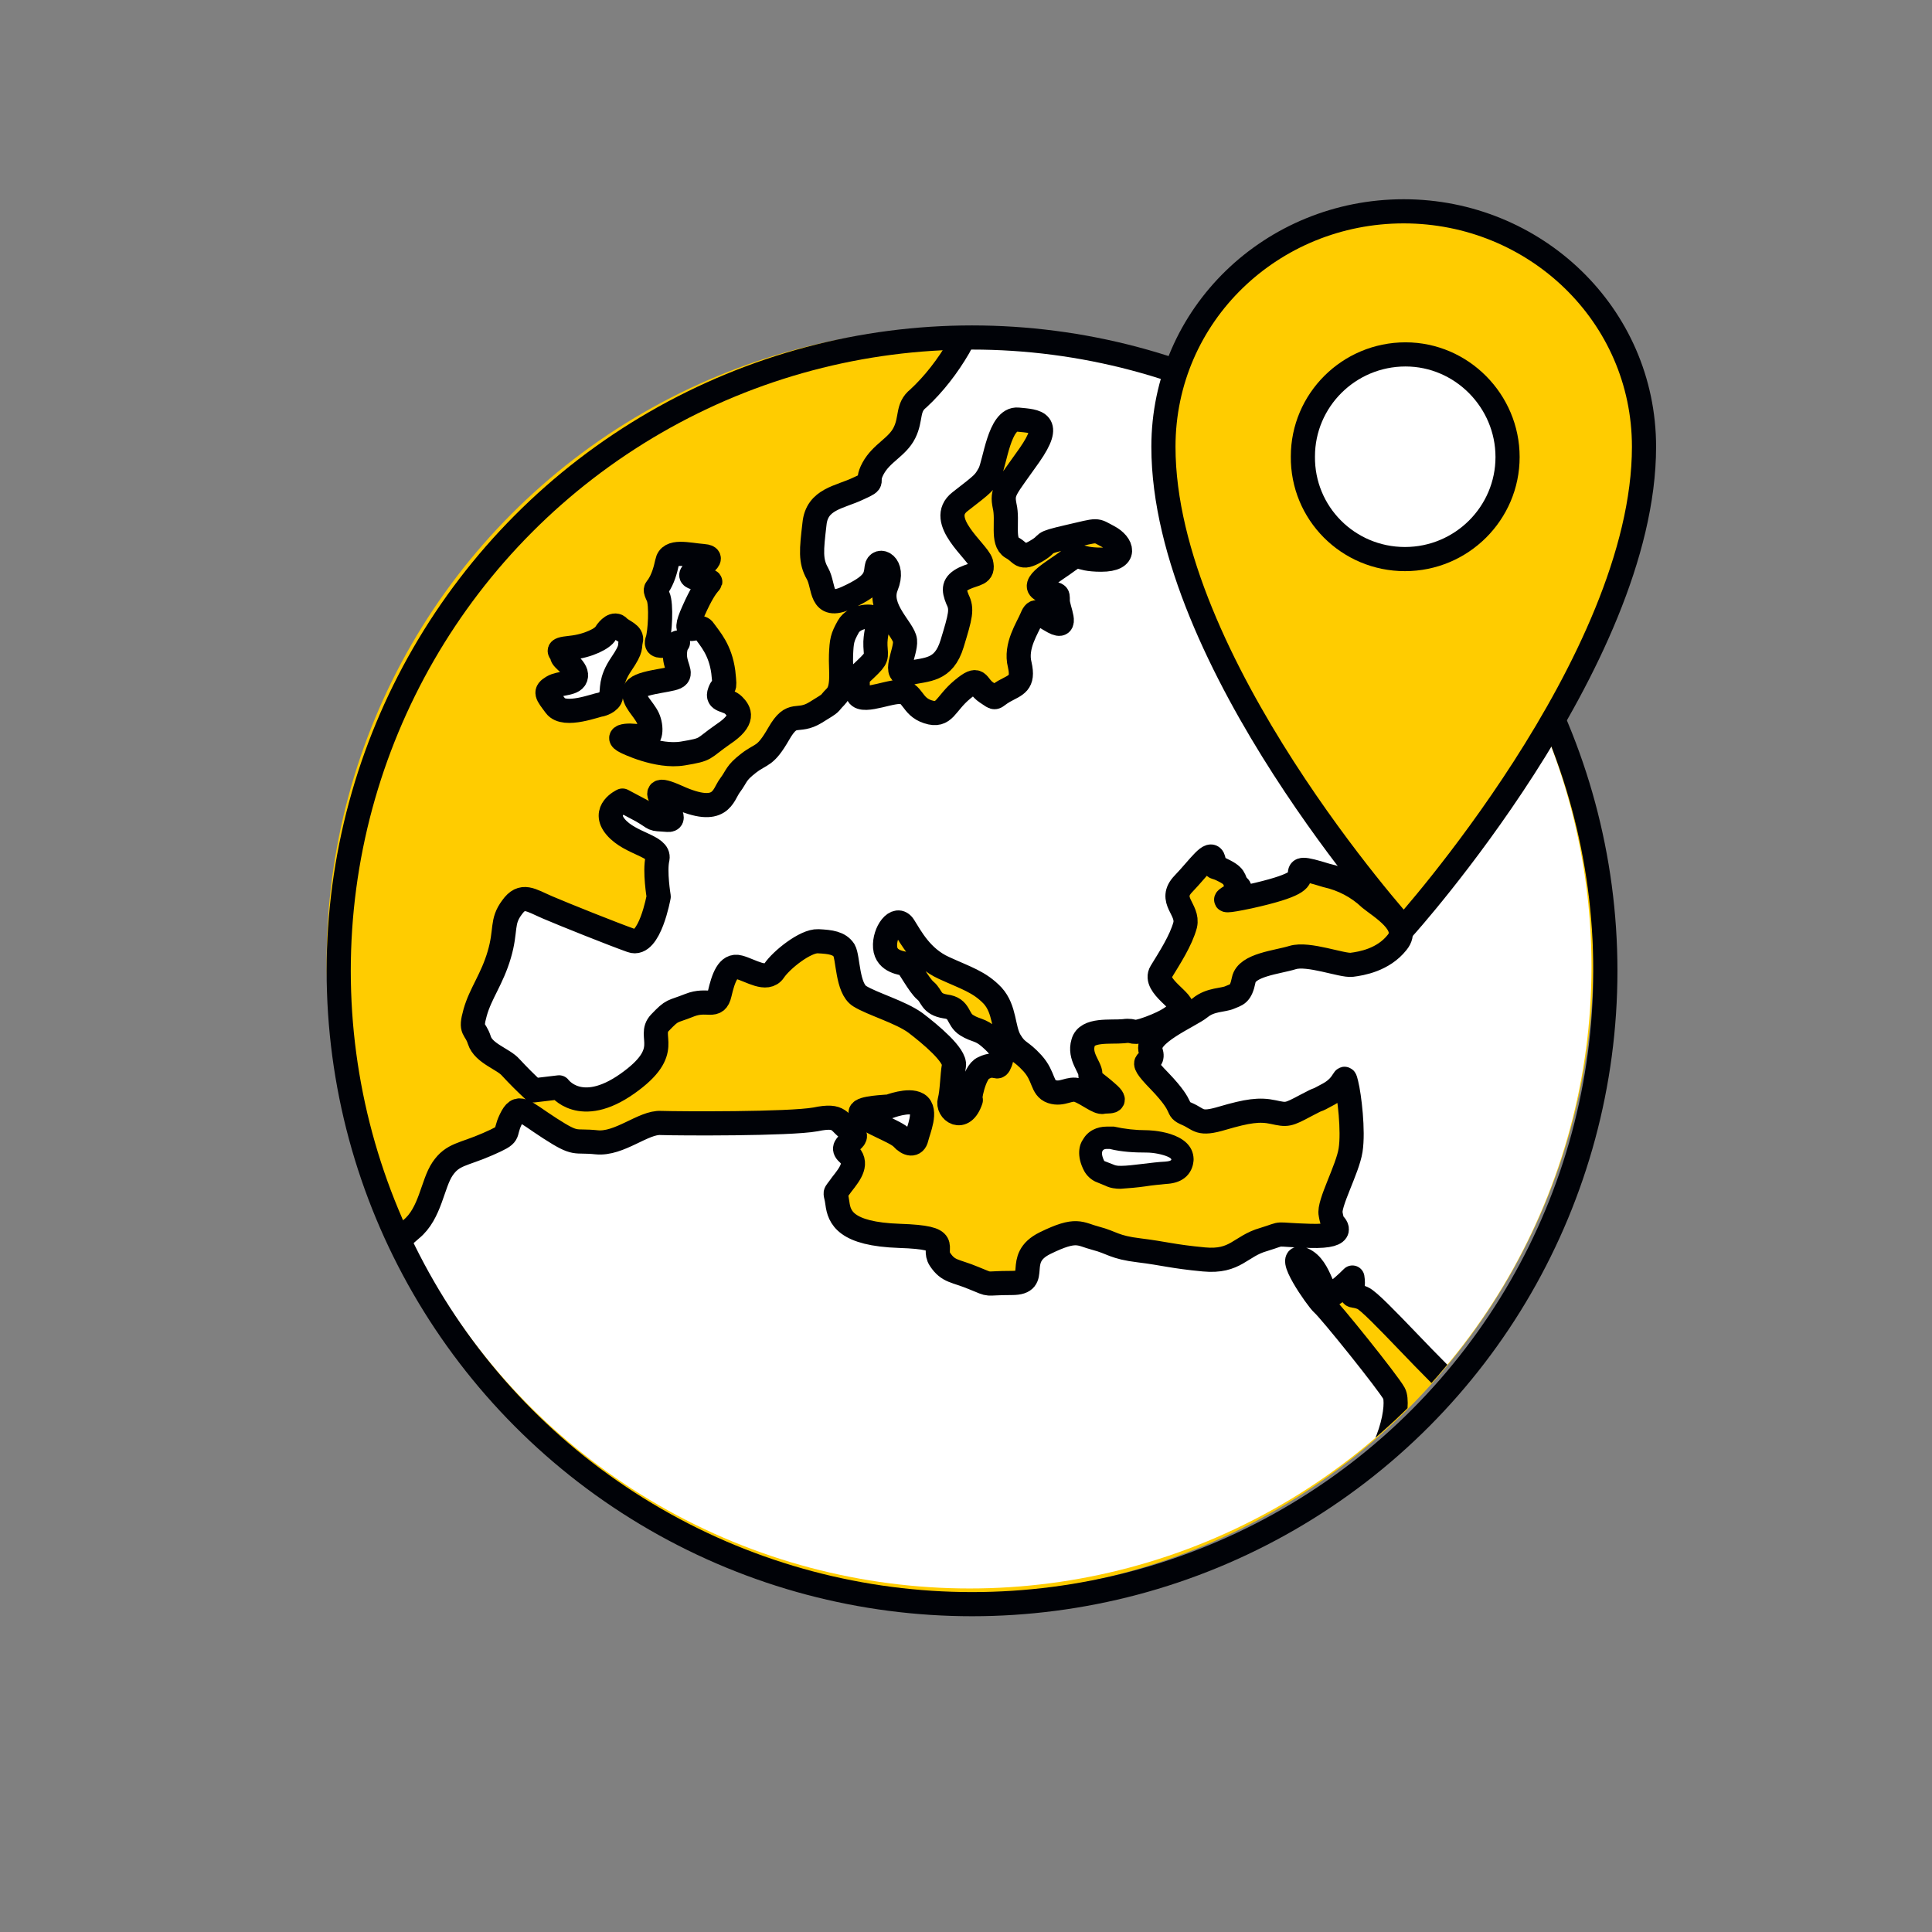
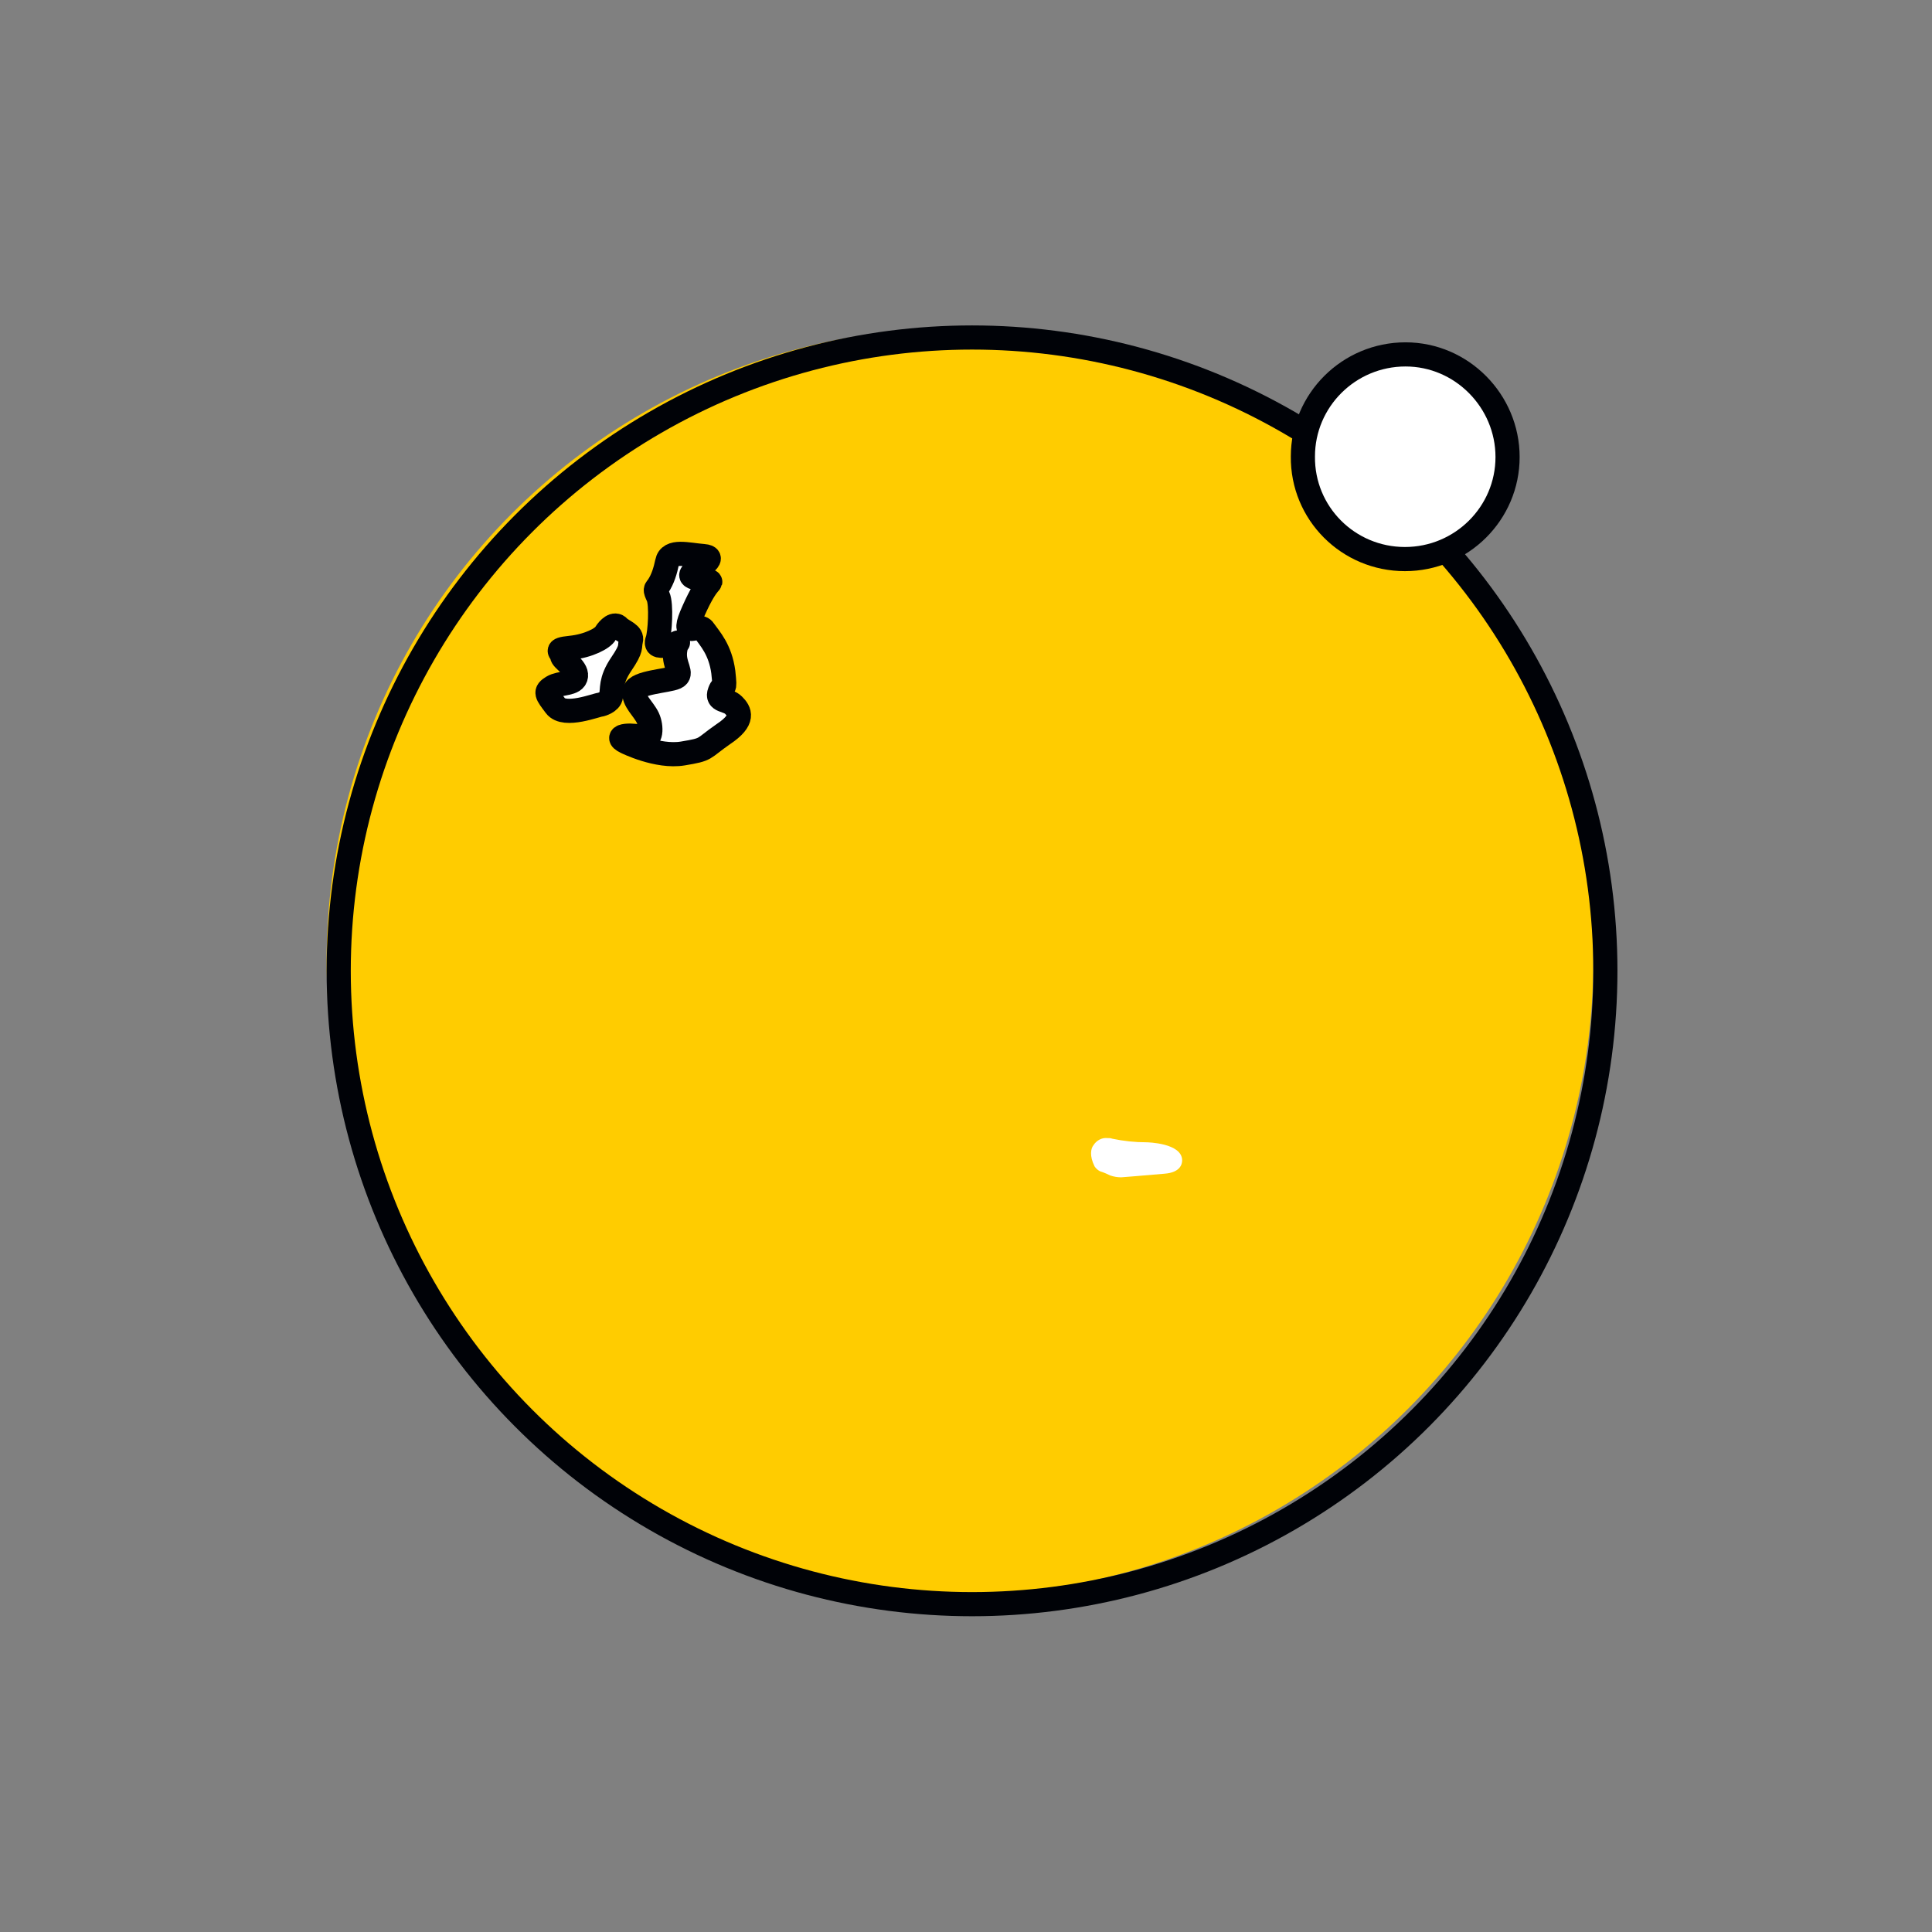
<svg xmlns="http://www.w3.org/2000/svg" xmlns:xlink="http://www.w3.org/1999/xlink" version="1.1" id="Ebene_1" x="0px" y="0px" viewBox="0 0 320 320" style="enable-background:new 0 0 320 320;" xml:space="preserve">
  <rect x="0" y="0" width="320" height="320" fill="#808080" stroke="none" />
  <style type="text/css">
	.st0{fill:#FFCC00;}
	.st1{clip-path:url(#SVGID_00000043449886121219995660000000167650323439931527_);}
	.st2{fill:#FFFFFF;stroke:#000207;stroke-width:4;stroke-linecap:round;stroke-linejoin:round;}
	.st3{fill:#FFFFFF;}
	.st4{fill:#000207;}
	.st5{fill:none;stroke:#000207;stroke-width:4;stroke-miterlimit:10;}
	.st6{fill:#FFCC00;stroke:#000207;stroke-width:4;stroke-miterlimit:10;}
	.st7{fill:#FFFFFF;stroke:#000207;stroke-width:4;stroke-miterlimit:10;}
</style>
  <g id="Reise">
    <g id="Welt-Globus-Europa-gelb">
      <circle class="st0" cx="159" cy="159.2" r="104.9" />
      <g>
        <g>
          <g>
            <defs>
              <circle id="SVGID_1_" cx="160.6" cy="160.1" r="103" />
            </defs>
            <clipPath id="SVGID_00000151543881215515270150000008670598622861160369_">
              <use xlink:href="#SVGID_1_" style="overflow:visible;" />
            </clipPath>
            <g style="clip-path:url(#SVGID_00000151543881215515270150000008670598622861160369_);">
              <g>
-                 <path class="st2" d="M162.9,176.9c2.2-1.1,2.2,0.6,2.8-1c0.6-1.7,0-2.5-1.7-4s-2.3-1.1-3.9-2.1c-1.6-1-1-2.8-3.5-3.1         c-2.5-0.4-2.2-1.7-3.3-2.6s-2.8-4.2-3.2-4.4c-0.5-0.2-3.3-0.3-3.5-2.8s1.9-5.4,3.1-3.5c1.2,1.9,2.9,5.2,6.6,6.9         c3.7,1.7,5.9,2.3,8.1,4.6c2.1,2.3,1.7,5.5,2.9,7.5c1.2,2,1.7,1.5,3.7,3.7c2,2.2,1.5,4.1,3.2,4.7c1.8,0.6,2.9-0.7,4.4-0.2         c1.6,0.6,3.3,2.1,4.1,1.9c0.7-0.2,2.8,0.3,0.7-1.5c-2-1.8-2.8-1.9-2.8-3.1c0-1.2-1.9-2.9-1.2-5.2c0.6-2.3,4.5-1.7,6.7-1.9         c2.1-0.3,1,0.7,4.3-0.5c3.2-1.2,4.3-2.1,5.2-3.2c0.9-1.1-4.7-3.8-3.3-6.1c1.4-2.3,3.3-5.2,4-7.8c0.6-2.6-2.9-4.1-0.3-6.8         c2.6-2.7,4.6-5.8,5-4c0.4,1.9-0.3,0.7,1.9,1.9c2.1,1.1,1.2,1.6,2.3,2.6c1.1,1-6.4,3.3,1.7,1.6c8.1-1.8,8.4-2.8,8.4-3.7         c0-0.9,0.2-1.1,4.4,0.2c2.7,0.6,5.2,1.9,7.2,3.8c1.7,1.4,6.9,4.4,4.5,7.3c-2.3,2.9-5.9,3.5-7.5,3.7c-1.6,0.2-7.2-2-9.8-1.2         c-2.6,0.8-7.6,1.2-8.1,3.7c-0.5,2.5-1.2,2.4-2.3,2.9s-3.2,0.3-4.9,1.7s-9.2,4.4-8.2,7.2c0.9,2.8-3.1,0.3,1.5,5         c4.5,4.7,2.4,4.5,4.5,5.4s1.9,1.9,5.9,0.7c4.1-1.2,6.1-1.5,8.4-1s2.4,0.5,5.4-1.1c3-1.6,0.9-0.3,3.8-1.9s2.4-3.7,2.9-1.7         c0.5,2,1.2,7.8,0.7,11c-0.5,3.2-3.7,8.9-3.3,10.6c0.1,0.6,0.2,1,0.4,1.5c0,0,2.9,2.3-3.8,2.1s-3.8-0.6-7.7,0.6         c-3.9,1.1-4.6,3.8-9.9,3.3c-5.3-0.5-6.6-1-10.7-1.5c-4.2-0.5-4.5-1.3-7.2-2c-2.7-0.7-3.1-1.8-8.4,0.8         c-5.3,2.6-0.6,6.6-5.5,6.6c-4.9,0-3.1,0.5-6.3-0.8c-3.1-1.3-4.2-1-5.6-3.1s2.3-3.6-6.7-3.9c-9-0.3-10-3.1-10.3-5.4         c-0.3-2.3-0.7-1.1,0.7-3.1c1.5-1.9,2.8-3.6,1-5.2s2.8-2.2,0.6-3.6c-2.2-1.4-1.6-2.9-5.9-2c-4.4,0.8-22.7,0.7-25.6,0.6         c-2.9-0.2-6.9,3.6-10.7,3.2s-3.2,0.6-7.7-2.3s-5.2-4.2-6.5-1.5c-1.3,2.7,0.3,2.3-3.8,4.1c-4.1,1.8-5.8,1.6-7.5,4.1         c-1.7,2.5-2,7.4-5.2,10c-3.1,2.6-0.7,1.5-6.2,3.1s-2-3.1-5.9,2s34,50.9,52.6,55.6c18.6,4.7,33.8,12,59.1,7.5         s50.1-19.5,56.5-25.1c6.4-5.7,7.6-14.3,6.7-15.9c-0.9-1.7-10.7-13.9-11.8-14.8c-1-0.9-6.4-8.7-3.3-7.4         c3.1,1.3,3.2,6.9,4.9,5.8c1.2-0.8,2.3-1.8,3.3-2.8c0.1,0.6,0.1,1.1,0,1.7c-0.2,1.9-0.2,0.9,1.7,1.7s12.7,13.2,16.2,15.7         s-1.4-5.9,9.6-10.2c11-4.3,18.4-49.7,18.3-55.8c-0.1-6.1,2.1-61.9-3.7-66c-5.8-4.1-80-53.6-88.7-54.6         c-8.7-0.9-17.4,10.8-18.6,13.4c-1.8,3.1-4.1,6.1-6.7,8.5c-1.9,1.5-1.1,3.3-2.3,5.7s-3.8,3.3-5.2,5.9         c-1.4,2.6,0.7,1.9-2.4,3.3c-3.1,1.5-6.9,1.7-7.3,5.9c-0.5,4.3-0.7,6.1,0.5,8.2c1.2,2.1,0.3,6.1,4.9,4c4.6-2.1,4.7-3.3,4.9-5         c0.2-1.7,3.1-0.6,1.6,3.1s2.9,7.1,3.1,9c0.2,1.9-2.3,6.1,0.6,5.4c3-0.7,5.8-0.3,7.2-4.9c1.4-4.6,1.7-5.7,0.9-7.3         c-0.7-1.7-0.7-2.6,1.1-3.5c1.9-0.9,3.3-0.6,2.8-2.6c-0.6-1.9-7.5-7-3.5-10.1s4-3.1,4.9-4.7c0.9-1.7,1.6-9.2,4.7-8.9         c3.1,0.3,5.8,0.3,1.9,5.9c-4,5.7-4.6,5.9-4.1,8.4c0.6,2.5-0.5,5.9,1.2,6.9c1.7,0.9,1.4,2.1,4,0.6c2.6-1.5,0.2-1.2,5.4-2.4         s4.3-1.2,6.6,0s3.2,3.8-1.2,3.8c-4.4,0-3.3-1.4-5.5,0.2c-2.1,1.6-6.6,4-4.1,4.9c2.5,0.9,2.4,0.3,2.4,1.7         c0,1.4,1.9,4.9-0.7,3.5c-2.6-1.4-2.9-2.4-3.6-0.7c-0.7,1.7-2.8,4.7-2,7.8c0.7,3.1-0.6,3.3-2.6,4.4c-1.9,1.1-1.1,1.4-2.9,0.2         c-1.8-1.2-1.1-2.9-4-0.5c-2.9,2.4-2.9,4.6-5.7,3.7s-2.4-3.3-4.7-3.3c-2.3,0-7.3,2.4-7-0.3s-0.6-1.6,1.4-3.5         c2-1.9,1.7-1.9,1.6-3.8s0.6-3.2,0.2-4.3c-0.5-1-3.7-0.7-4.7,1.1s-1.1,2.3-1.2,4.7c-0.1,2.4,0.5,5.5-0.9,6.9         c-1.4,1.4-0.2,0.7-3.3,2.6c-3.1,1.9-3.8-0.5-6.1,3.5c-2.3,4-2.8,3.2-5,4.9c-2.2,1.7-1.9,2.1-3.1,3.7         c-1.2,1.6-1.4,5.2-8.7,1.9s1.4,4-1.6,3.8s-1.7,0-4.3-1.5l-3.2-1.7c0,0-3.5,1.6-1.1,4.4s7.3,3.1,6.9,5.2         c-0.5,2.1,0.2,6.3,0.2,6.3s-1.5,8.4-4.5,7.3c-3.1-1.1-11.1-4.3-13.9-5.5c-2.8-1.2-4.2-2.4-5.9,0c-1.8,2.4-0.9,3.7-2.1,7.8         c-1.2,4.1-3.1,6.4-4,9.6c-0.9,3.2,0,2.4,0.7,4.6s4,3.1,5.2,4.5c1.2,1.3,2.5,2.6,3.8,3.8l4.2-0.5c0,0,3.5,4.9,11.3-0.6         s3.2-7.8,5.4-10.1s1.9-1.7,4.9-2.9s4.4,0.7,5-1.9c0.6-2.6,1.4-4.9,3.2-4.4c1.9,0.5,4.6,2.4,5.8,0.6s5.2-5,7.3-4.9         s3.5,0.3,4.3,1.5c0.7,1.2,0.5,6.3,2.6,7.6c2.1,1.3,6.7,2.6,9.2,4.4c2.5,1.9,6.7,5.4,6.4,7.1s-0.3,4.3-0.7,5.8         c-0.5,1.6,2.2,3.8,3.5-0.1C160.4,182.6,161.3,177.5,162.9,176.9z" />
                <path class="st2" d="M103.7,122.9c0,0,5.2,2.6,9.4,1.9s3.1-0.7,6.7-3.2c3.6-2.4,2.7-3.8,1.7-4.8s-2.9-0.6-2.3-2.2         c0.6-1.7,1,0.4,0.6-3.3c-0.5-3.7-2.2-5.5-3.2-6.9c-0.9-1.5-4.1,2-1.7-3.3c2.4-5.4,3.2-4.5,2.5-4.9c-0.7-0.4-3.5-0.3-2.8-1.2         c0.7-0.9,4.5-2.7,1.9-2.9c-2.6-0.2-5.6-1.1-6,1c-0.3,1.4-0.7,2.8-1.5,4c-0.4,0.6-0.6,0.4,0,1.7c0.6,1.3,0.3,6.1-0.1,7.2         c-0.4,1.1,0.4,1.1,2.3,0.8c1.9-0.3,0.8-1.1,0.6,1.2c-0.2,2.3,1.4,3.6,0.1,4.2c-1.3,0.6-6.5,0.8-6.8,2.3s1.5,2.9,2.2,4.4         s0.6,3.9-0.8,3.3C105.2,121.6,101.2,121.7,103.7,122.9L103.7,122.9z" />
                <path class="st2" d="M99.5,116.7c-0.6,0-6,2.2-7.5,0.2c-1.5-2-1.8-2.3-0.5-3.1c1.3-0.8,3.7-0.4,3.9-1.8         c0.2-1.4-2.4-2.8-2.3-3.4c0.1-0.6-1.6-1,1.4-1.3c3-0.3,5.4-1.6,5.8-2.4c0.5-0.8,1.5-1.8,2.2-1c0.7,0.7,2.3,1.1,2,2.2         s0.3,1.1-1.6,3.9c-1.9,2.8-1.4,4.2-1.7,5.3C101.1,116.3,99.5,116.7,99.5,116.7z" />
-                 <path class="st2" d="M147.2,183.3l-0.4,0c-1.2,0.1-5.1,0.3-4.1,1.3c1.1,1.3,5.7,2.8,6.7,3.9c1,1.1,2.1,1.3,2.4,0         c0.3-1.3,1.8-4.6,0.2-5.6C150.5,182,147.2,183.3,147.2,183.3z" />
-                 <path class="st3" d="M185.7,195c-0.6,0-1.2-0.1-1.8-0.3c-1-0.5-1.7-0.7-1.7-0.7c-0.4-0.2-0.7-0.5-0.9-0.8         c-0.9-1.8-0.6-3-0.2-3.5c0.5-0.8,1.4-1.3,2.3-1.2c0.3,0,0.6,0,0.8,0.1c1.9,0.4,3.8,0.6,5.7,0.6c0.1,0,5.9,0.1,5.9,3         c0,0.6-0.3,2-2.9,2.2c-1,0-2.3,0.2-3.6,0.4C188.3,194.8,187,194.9,185.7,195L185.7,195z" />
-                 <path class="st4" d="M183.3,190.3c0.2,0,0.3,0,0.5,0c2,0.5,4.1,0.6,6.1,0.6c2.5,0,5.8,1.3,3.1,1.5c-2.2,0.1-5.6,0.7-7.3,0.7         c-0.4,0-0.6,0-1-0.1l-1.8-0.7C182.3,191.1,182.4,190.3,183.3,190.3 M183.3,186.6L183.3,186.6c-1.6,0-3.1,0.7-3.9,2.1         c-0.6,0.8-1.2,2.7,0.2,5.3c0.4,0.7,1,1.3,1.8,1.7l1.7,0.7c0.8,0.4,1.7,0.5,2.5,0.5c1.4-0.1,2.7-0.2,4.1-0.4         c1.2-0.2,2.5-0.3,3.4-0.4c4.5-0.2,4.6-3.7,4.6-4.1c-0.1-4.7-7.5-4.8-7.8-4.8c-1.8,0-3.6-0.2-5.4-0.6         C184.2,186.6,183.8,186.6,183.3,186.6L183.3,186.6L183.3,186.6z" />
+                 <path class="st3" d="M185.7,195c-0.6,0-1.2-0.1-1.8-0.3c-1-0.5-1.7-0.7-1.7-0.7c-0.4-0.2-0.7-0.5-0.9-0.8         c-0.9-1.8-0.6-3-0.2-3.5c0.5-0.8,1.4-1.3,2.3-1.2c0.3,0,0.6,0,0.8,0.1c1.9,0.4,3.8,0.6,5.7,0.6c0.1,0,5.9,0.1,5.9,3         c0,0.6-0.3,2-2.9,2.2C188.3,194.8,187,194.9,185.7,195L185.7,195z" />
              </g>
            </g>
          </g>
        </g>
      </g>
      <circle class="st5" cx="161" cy="160.8" r="104.9" />
    </g>
  </g>
  <g>
-     <path class="st6" d="M232.5,35c-21.8,0-39.8,17.1-39.8,39c0,35.6,39.8,79.7,39.8,79.7s39.8-44.1,39.8-79.7   C272.3,52.1,254.2,35,232.5,35z" />
    <path class="st7" d="M232.7,92.6c9.4,0,17-7.6,17-16.9s-7.6-17-16.9-17c-9.4,0-17,7.6-17,16.9c0,0,0,0,0,0   C215.7,85,223.3,92.6,232.7,92.6" />
  </g>
</svg>